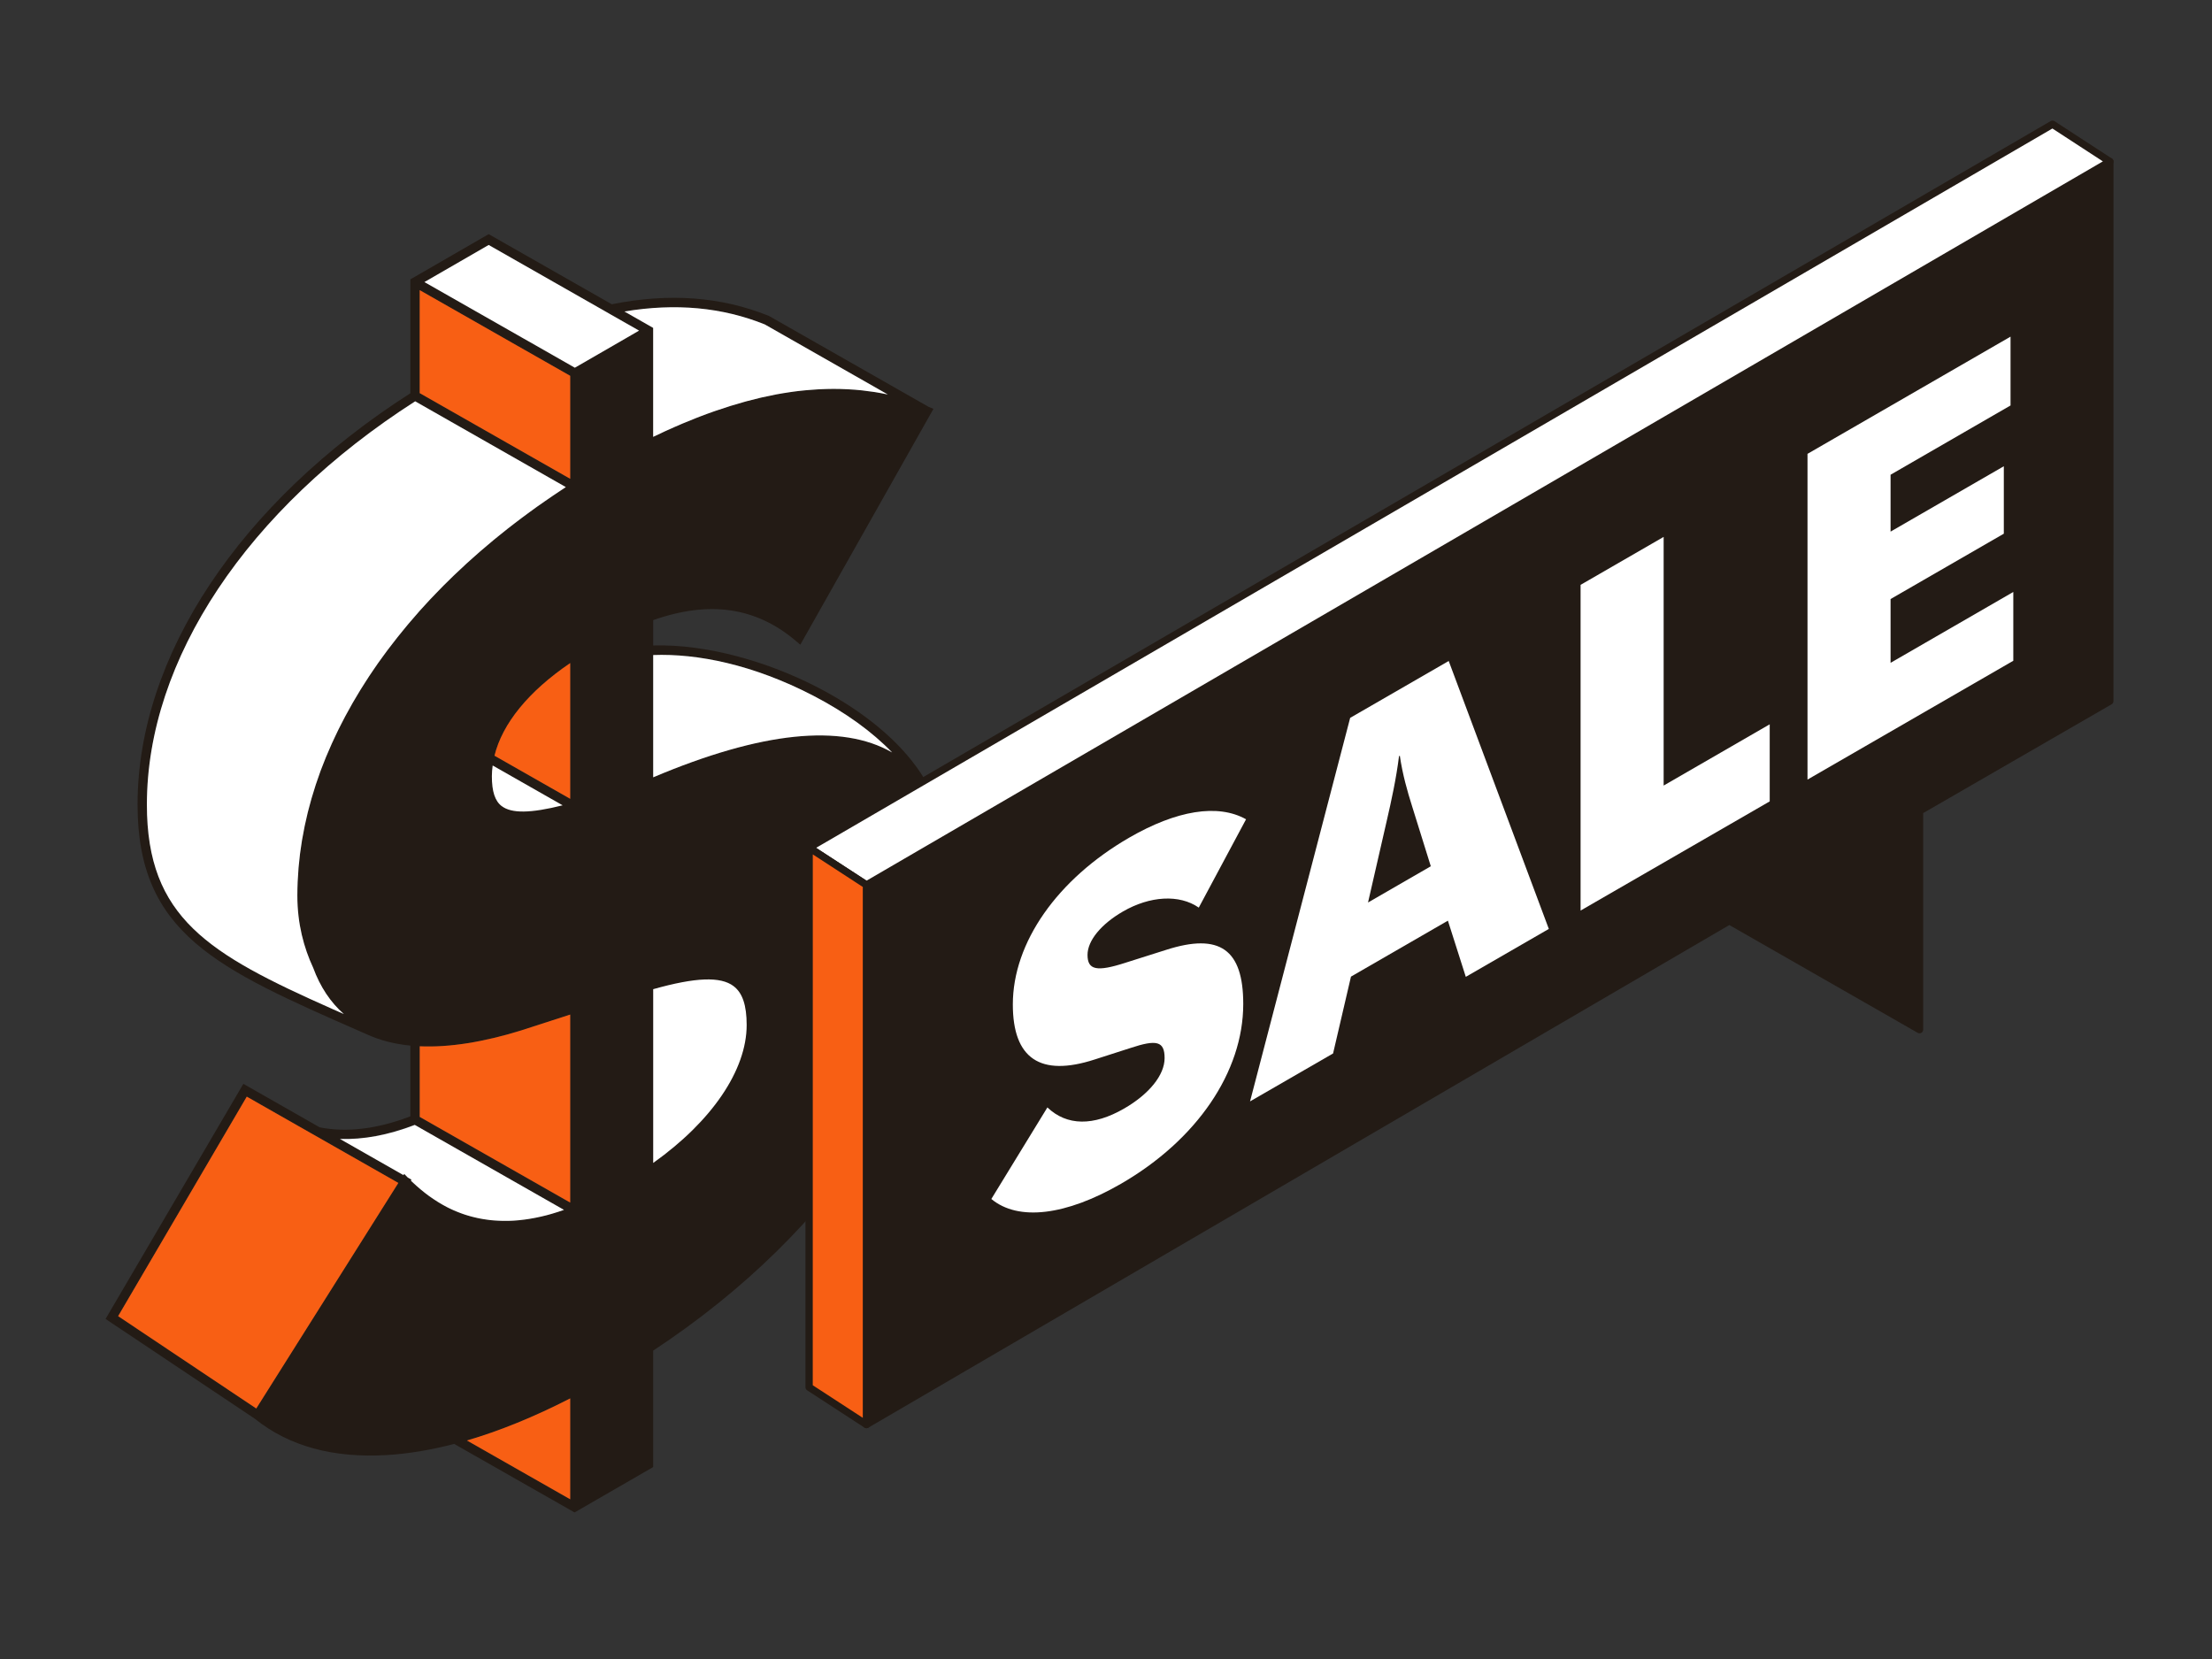
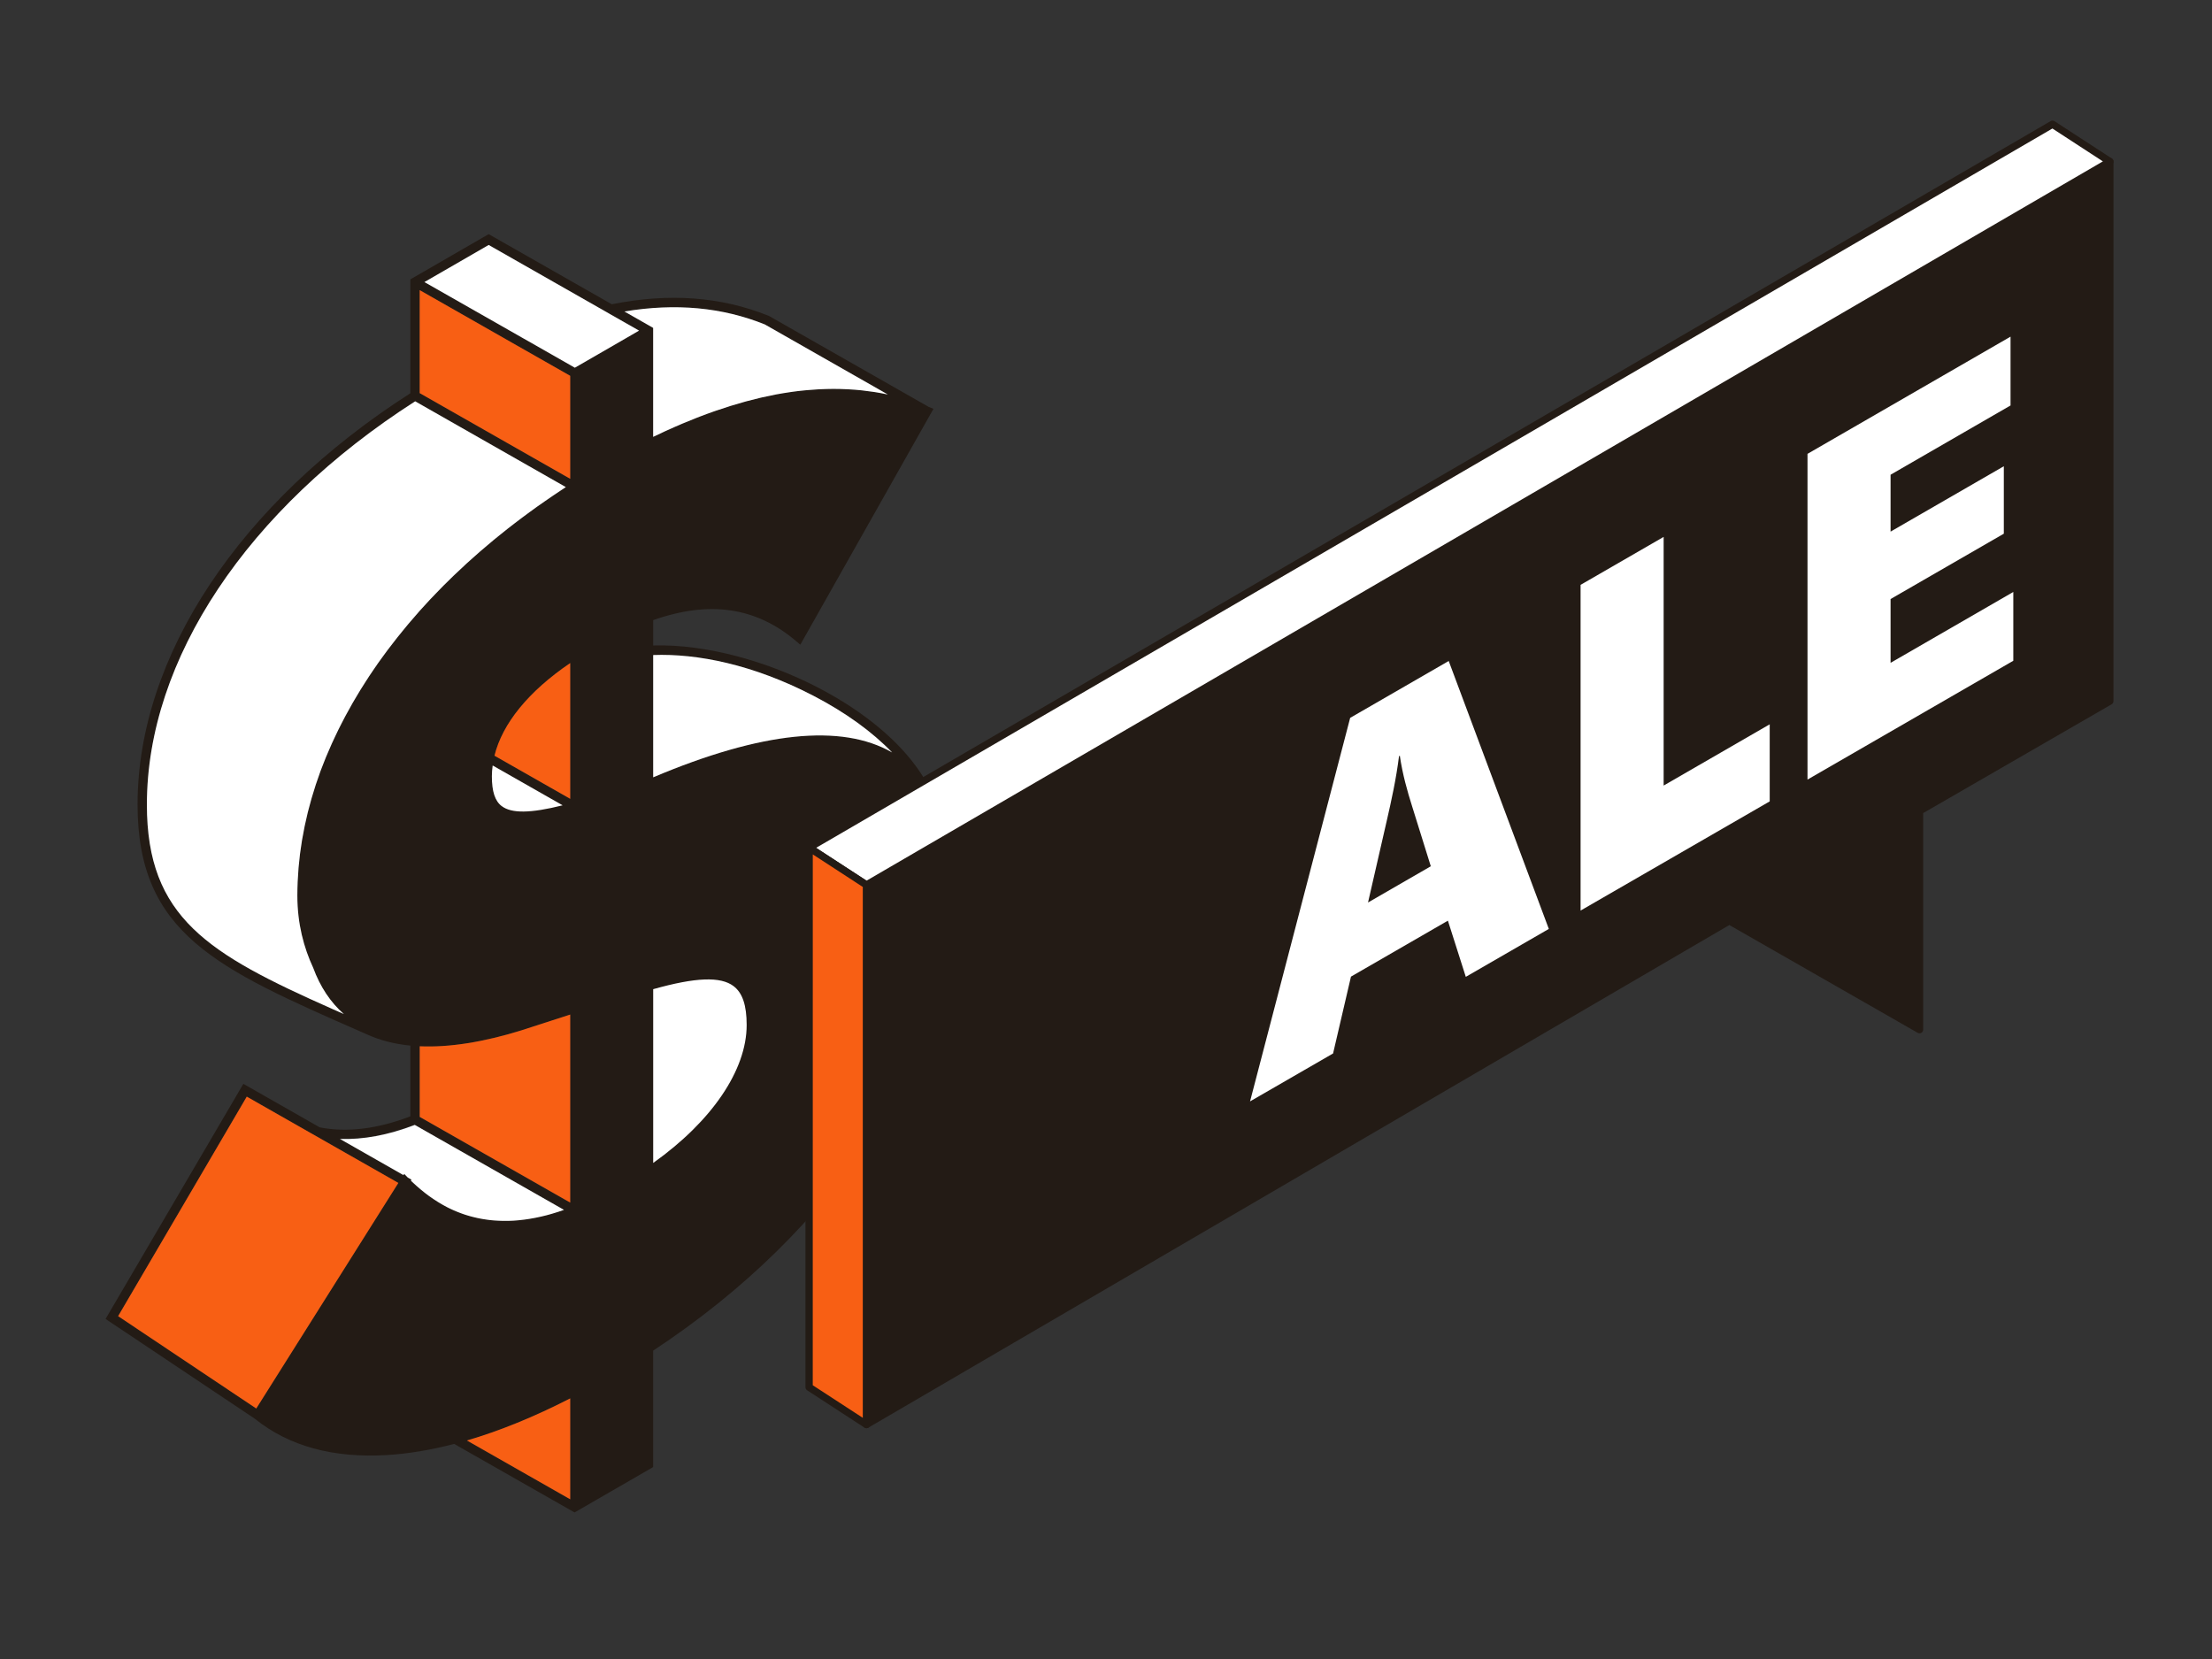
<svg xmlns="http://www.w3.org/2000/svg" id="a" viewBox="0 0 576 432">
  <rect x="0" y="0" width="576" height="432" fill="#333333" stroke="none" />
  <defs>
    <style>.b,.c{fill:#f85f14;}.d,.e{fill:#fff;}.f,.g{fill:#231b15;}.c,.e,.g{stroke:#231b15;stroke-linejoin:round;stroke-width:1.9px;}</style>
  </defs>
  <path class="f" d="m247.05,234.04c0-7.16-.66-13.32-1.98-18.57h0c0-.06-.02-.27-.06-.62-1.41-12.78-13.37-26.16-32.16-35.89-12.69-6.57-28.68-11.28-42.76-10.88v-6.6c14.64-5.16,26.81-3.38,37.18,5.44l1.13.96,34.67-61.42-1.21-.49-41.55-23.66-.15-.07c-12.37-4.99-25.9-6.01-40.85-3.01l-32.06-18.26-19.17,11.07-1.22.7v22.84s0,6.82,0,6.82c-44.49,28.5-71.04,68.5-71.04,107.11,0,33.63,20.67,42.7,58.18,59.16l1.28.56h0c3.42,1.6,7.27,2.62,11.57,3.04v18.43c-8.65,3.29-16.49,4.25-23.6,2.86l-2.64-1.51-17.24-9.82-35.88,61.22,38.89,26c8.78,7.1,20.34,10.28,34.37,9.44,5.56-.33,11.41-1.31,17.52-2.9l30.21,17.2,1.13.65,1.3-.75,19.17-11.07v-30.32c47.49-31.25,76.96-76.29,76.96-117.68Zm-139.07,58.86l38.85,22.12c-.44.15-.87.3-1.3.44-.07.02-.13.05-.2.07-.51.16-1.02.32-1.52.47-.17.05-.33.09-.49.14-.34.09-.67.19-1.01.28-.22.06-.44.11-.66.16-.28.07-.55.14-.83.2-.24.05-.47.1-.71.15-.25.05-.51.11-.76.16-.24.05-.48.09-.72.13-.24.04-.48.09-.72.13-.24.04-.49.07-.73.11-.23.03-.47.07-.7.1-.24.03-.49.06-.73.08-.23.03-.46.05-.69.08-.24.02-.48.04-.72.06-.23.02-.45.04-.68.05-.24.01-.48.02-.71.03-.22,0-.45.02-.67.02-.24,0-.47,0-.7,0-.22,0-.44,0-.66,0-.23,0-.46-.01-.7-.02-.22,0-.44-.01-.65-.03-.23-.01-.46-.03-.69-.04-.22-.02-.43-.03-.65-.05-.23-.02-.45-.04-.68-.07-.21-.02-.43-.05-.64-.08-.22-.03-.45-.06-.67-.1-.21-.03-.43-.07-.64-.1-.22-.04-.44-.08-.66-.12-.21-.04-.42-.08-.63-.13-.22-.05-.43-.09-.65-.15-.21-.05-.42-.1-.62-.15-.21-.05-.42-.11-.64-.17-.21-.06-.42-.12-.62-.18-.21-.06-.42-.13-.62-.19-.21-.07-.41-.14-.62-.21-.2-.07-.41-.14-.61-.22-.21-.08-.41-.16-.62-.24-.2-.08-.4-.16-.6-.24-.2-.09-.41-.18-.61-.26-.2-.09-.39-.17-.59-.27-.2-.09-.41-.19-.61-.29-.19-.09-.39-.19-.58-.29-.2-.11-.41-.22-.61-.33-.19-.1-.37-.2-.56-.31-.2-.12-.41-.24-.61-.36-.18-.11-.37-.22-.55-.33-.2-.13-.4-.26-.6-.39-.18-.12-.36-.23-.54-.35-.2-.14-.41-.28-.61-.42-.17-.12-.35-.24-.52-.36-.21-.15-.41-.31-.61-.46-.17-.13-.33-.25-.5-.38-.21-.16-.42-.33-.62-.5-.16-.13-.32-.25-.48-.39-.22-.18-.44-.38-.66-.57-.14-.12-.29-.25-.43-.37-.24-.22-.48-.45-.73-.67-.12-.11-.23-.21-.35-.32-.13-.12-.25-.25-.38-.37l.16-.25-.96-.55-.96-.98-.2.32-16.54-9.42c6.07.22,12.58-1,19.49-3.65Zm-21.58-30.23c-32.06-14.25-48.15-23.64-48.15-53.15,0-37.76,26.1-76.97,69.86-105.02l39.23,22.34c-.51.33-1,.67-1.5,1-.68.45-1.35.89-2.02,1.35-.68.46-1.35.93-2.02,1.39-.66.46-1.31.91-1.96,1.37-.66.47-1.32.95-1.97,1.43-.64.46-1.27.93-1.9,1.4-.65.48-1.28.97-1.92,1.46-.62.47-1.24.95-1.84,1.42-.63.5-1.25,1-1.87,1.5-.6.48-1.2.96-1.79,1.45-.61.51-1.21,1.02-1.81,1.53-.58.49-1.16.98-1.73,1.47-.59.52-1.18,1.04-1.76,1.56-.56.5-1.12.99-1.67,1.49-.58.53-1.14,1.06-1.7,1.59-.54.5-1.08,1.01-1.61,1.51-.29.28-.58.56-.87.85-.26.26-.52.51-.78.77-.04.04-.08.08-.12.12-.3.3-.61.59-.91.89-.17.18-.35.35-.52.53-.54.54-1.06,1.09-1.59,1.64-.5.52-1,1.03-1.49,1.55-.52.55-1.02,1.11-1.53,1.67-.39.43-.8.86-1.18,1.29-.08.09-.16.19-.24.28-.33.37-.65.74-.97,1.12-.17.19-.33.39-.5.58-.24.28-.48.55-.72.83-.21.25-.43.5-.64.75-.48.57-.94,1.15-1.41,1.72-.44.53-.88,1.06-1.3,1.6-.46.58-.9,1.16-1.35,1.74-.41.54-.83,1.07-1.24,1.61-.44.59-.86,1.17-1.29,1.76-.39.54-.79,1.08-1.18,1.63-.42.59-.82,1.19-1.22,1.78-.37.55-.75,1.09-1.11,1.64-.4.6-.77,1.2-1.16,1.81-.35.55-.71,1.09-1.04,1.64-.37.61-.73,1.22-1.09,1.82-.33.55-.66,1.1-.98,1.65-.35.61-.68,1.23-1.02,1.84-.31.55-.62,1.11-.92,1.66-.33.62-.64,1.24-.96,1.86-.28.56-.58,1.11-.85,1.67-.31.62-.59,1.25-.89,1.87-.26.56-.53,1.11-.78,1.67-.28.63-.55,1.26-.82,1.89-.24.56-.49,1.11-.72,1.67-.26.63-.5,1.27-.75,1.9-.22.56-.44,1.11-.65,1.67-.24.64-.45,1.28-.67,1.92-.19.56-.4,1.11-.58,1.67-.21.65-.4,1.29-.6,1.94-.17.55-.35,1.1-.51,1.66-.19.65-.35,1.31-.53,1.96-.15.55-.3,1.1-.44,1.65-.16.66-.3,1.32-.45,1.98-.12.54-.26,1.09-.37,1.63-.14.68-.26,1.35-.38,2.03-.1.53-.21,1.06-.3,1.58-.12.7-.21,1.39-.31,2.09-.07.51-.16,1.02-.22,1.53-.09.72-.16,1.44-.23,2.16-.05.49-.11.97-.15,1.46-.07.79-.11,1.58-.15,2.37-.02.42-.06.83-.08,1.25-.05,1.2-.08,2.41-.08,3.61,0,7.32,1.68,13.56,4.12,18.79,1.82,4.97,4.5,8.99,7.99,12.05-1.06-.47-2.11-.93-3.14-1.39Zm69.35-182.65l1.55.88,1.6.91,7.52,4.28-3.57,2.06-13.15,7.59-12.35-7.04-1.33-.76-1.33-.76-24.15-13.75,16.72-9.65,28.5,16.23Zm43.41,4.46l32.01,18.23c-.11-.02-.21-.04-.32-.06-1.01-.21-2.02-.4-3.04-.56-.09-.01-.18-.03-.27-.04-.99-.15-1.98-.28-2.98-.39-.15-.02-.3-.04-.46-.05-1.02-.1-2.05-.18-3.09-.24-.21-.01-.41-.02-.62-.03-1.04-.05-2.1-.08-3.16-.08-.14,0-.28,0-.41,0-1.03,0-2.07.03-3.11.08-.12,0-.24,0-.36.01-1.08.05-2.18.14-3.28.24-.21.02-.43.04-.64.06-1.09.11-2.19.24-3.3.39-.17.02-.35.05-.52.08-1.11.16-2.22.34-3.34.55-.07.01-.14.02-.22.04-1.15.22-2.32.46-3.49.73-.22.05-.43.1-.65.15-1.15.27-2.3.56-3.46.87-.2.05-.41.11-.61.17-2.43.67-4.89,1.44-7.39,2.3-.21.07-.42.15-.64.22-1.2.42-2.41.87-3.64,1.34-.23.09-.47.18-.7.27-1.25.49-2.52,1-3.79,1.54-.08.03-.16.07-.25.11-1.24.53-2.49,1.08-3.75,1.65-.2.09-.4.18-.6.27-.86.4-1.73.81-2.61,1.23-.13.06-.27.12-.4.19v-26.96s0-1.41,0-1.41l-1.22-.7-6.26-3.57c13.34-2.23,25.45-1.1,36.56,3.37Zm-70.41,112.3c2.06-8.37,8.86-16.74,19.72-24.12v35.35s-19.72-11.23-19.72-11.23Zm4.47-107.6l1.31.75,13.94,7.94v13.33s0,13.48,0,13.48l-39.18-22.31v-6.77s0-20.04,0-20.04l22.62,12.88,1.31.75Zm36.86,113.23v-31.84c11.5-.44,26.03,2.47,41.64,10.56,8.41,4.36,15.39,9.43,20.58,14.81-13.17-7.6-34.09-5.42-62.22,6.47Zm-34.11,65.83l12.5-4.04v48.96s-39.18-22.31-39.18-22.31v-18.39c7.64.34,16.55-1.06,26.68-4.21Zm-71.9,17.63l.18-.31,3.84,2.19,9.64,5.49,25.99,14.8h0s-36.99,58.73-36.99,58.73l-35.97-24.05,33.31-56.85Zm84.4,78.27v26.27s-26.89-15.31-26.89-15.31c8.51-2.49,17.49-6.14,26.89-10.96Z" />
  <path class="d" d="m191.01,256.78c2.33,1.75,3.42,4.97,3.42,10.13,0,11.74-9.06,25.05-24.34,35.92v-45.25c11.06-3.11,17.53-3.35,20.93-.8Z" />
  <path class="b" d="m128.76,196.78l19.72,11.23v-35.35c-10.86,7.38-17.66,15.75-19.72,24.12Z" />
  <path class="d" d="m130.64,209.91c-1.75-1.33-2.56-3.8-2.56-7.77,0-.94.08-1.87.21-2.81l18.22,10.37c-8.36,2.1-13.31,2.15-15.86.21Z" />
  <path class="b" d="m135.98,268.24c-10.13,3.15-19.04,4.55-26.68,4.21v18.39s39.18,22.31,39.18,22.31v-48.96s-12.5,4.04-12.5,4.04Z" />
  <path class="b" d="m148.48,390.41v-26.27c-9.4,4.82-18.38,8.47-26.89,10.96l26.89,15.31Z" />
  <path class="d" d="m199.16,84.48c-11.11-4.47-23.23-5.59-36.56-3.37l6.26,3.57,1.22.7v28.38c1.01-.49,2.01-.96,3.01-1.42.2-.09.4-.18.6-.27,1.26-.57,2.51-1.13,3.75-1.65.08-.03.16-.07.25-.11,1.27-.54,2.54-1.05,3.79-1.54.23-.09.47-.18.7-.27,1.22-.47,2.43-.92,3.64-1.34.21-.07.42-.15.64-.22,2.5-.87,4.97-1.63,7.39-2.3.2-.06.41-.11.61-.17,1.16-.31,2.32-.6,3.46-.87.22-.05.43-.1.65-.15,1.17-.26,2.34-.51,3.49-.73.07-.01.14-.02.22-.04,1.12-.21,2.24-.39,3.34-.55.17-.03.35-.05.52-.08,1.11-.16,2.21-.29,3.3-.39.21-.02.43-.04.64-.06,1.1-.1,2.19-.18,3.28-.24.12,0,.24,0,.36-.01,1.04-.05,2.08-.07,3.11-.08.14,0,.28,0,.41,0,1.06,0,2.11.03,3.16.08.21,0,.41.02.62.03,1.04.06,2.07.13,3.09.24.15.02.3.03.46.05,1,.11,1.99.24,2.98.39.09.01.18.02.27.04,1.02.16,2.03.35,3.04.56.11.02.21.04.32.06l-32.01-18.23Z" />
  <path class="d" d="m232.31,195.94c-5.19-5.39-12.18-10.46-20.58-14.81-15.61-8.08-30.14-10.99-41.64-10.56v31.84c28.13-11.89,49.05-14.07,62.22-6.47Z" />
  <polygon class="d" points="158.9 81.82 157.3 80.9 155.75 80.02 127.25 63.79 110.52 73.45 134.68 87.2 136.01 87.96 137.34 88.71 149.69 95.75 162.84 88.16 166.41 86.09 158.9 81.82" />
  <polygon class="b" points="148.48 111.2 148.48 105.5 148.48 104.1 148.48 102.7 148.48 97.86 134.54 89.93 133.22 89.18 131.91 88.43 109.29 75.55 109.29 95.59 109.29 102.37 148.48 124.68 148.48 111.2" />
  <path class="d" d="m108.11,104.5c-43.76,28.05-69.86,67.27-69.86,105.02,0,29.51,16.09,38.9,48.15,53.15,1.03.46,2.08.92,3.14,1.39-3.48-3.06-6.16-7.08-7.99-12.05-2.43-5.22-4.12-11.47-4.12-18.79,0-1.2.03-2.4.08-3.61.02-.42.06-.83.08-1.25.05-.79.08-1.58.15-2.37.04-.49.1-.97.15-1.46.07-.72.14-1.44.23-2.16.06-.51.15-1.02.22-1.53.1-.7.19-1.39.31-2.09.09-.53.2-1.06.3-1.58.13-.68.24-1.36.38-2.03.11-.54.25-1.09.37-1.63.15-.66.29-1.32.45-1.98.14-.55.29-1.1.44-1.65.17-.65.34-1.31.53-1.96.16-.55.34-1.1.51-1.66.2-.65.39-1.3.6-1.94.18-.56.39-1.11.58-1.67.22-.64.44-1.28.67-1.92.21-.56.43-1.11.65-1.67.25-.64.49-1.27.75-1.9.23-.56.48-1.11.72-1.67.27-.63.53-1.26.82-1.89.25-.56.52-1.11.78-1.67.29-.63.58-1.25.89-1.87.27-.56.57-1.11.85-1.67.32-.62.63-1.24.96-1.86.3-.56.61-1.11.92-1.66.34-.61.67-1.23,1.02-1.84.32-.55.65-1.1.98-1.65.36-.61.72-1.22,1.09-1.82.34-.55.7-1.1,1.04-1.64.38-.6.76-1.21,1.16-1.81.36-.55.74-1.09,1.11-1.64.41-.6.8-1.19,1.22-1.78.38-.54.78-1.08,1.18-1.63.43-.59.85-1.18,1.29-1.76.4-.54.82-1.08,1.24-1.61.45-.58.89-1.16,1.35-1.74.43-.54.87-1.07,1.3-1.6.47-.57.93-1.15,1.41-1.72.21-.25.43-.5.64-.75.24-.28.48-.55.72-.83.17-.19.33-.39.5-.58.32-.37.65-.75.97-1.12.08-.09.16-.19.24-.28.39-.43.79-.86,1.18-1.29.51-.56,1.01-1.12,1.53-1.67.49-.52.99-1.04,1.49-1.55.53-.55,1.05-1.1,1.59-1.64.17-.18.35-.35.52-.53.3-.3.61-.59.91-.89.04-.04.08-.08.12-.12.26-.26.51-.51.78-.77.29-.28.58-.56.87-.85.53-.51,1.07-1.01,1.61-1.51.57-.53,1.13-1.06,1.7-1.59.55-.5,1.11-1,1.67-1.49.58-.52,1.17-1.04,1.76-1.56.57-.49,1.15-.98,1.73-1.47.6-.51,1.2-1.02,1.81-1.53.59-.49,1.19-.97,1.79-1.45.62-.5,1.24-1,1.87-1.5.61-.48,1.23-.95,1.84-1.42.64-.49,1.27-.98,1.92-1.46.63-.47,1.26-.93,1.9-1.4.66-.48,1.31-.96,1.97-1.43.65-.46,1.3-.92,1.96-1.37.67-.47,1.34-.93,2.02-1.39.67-.45,1.35-.9,2.02-1.35.5-.33.99-.67,1.5-1l-39.23-22.34Z" />
  <path class="d" d="m105.23,305.65l.96.98.96.55-.16.25c.13.12.25.25.38.37.12.11.23.21.35.32.24.23.48.45.73.67.14.13.29.25.43.37.22.19.44.38.66.57.16.13.32.26.48.39.21.17.42.34.62.5.17.13.33.25.5.38.2.15.41.31.61.46.17.12.35.24.52.36.2.14.41.29.61.42.18.12.36.23.54.35.2.13.4.26.6.39.18.11.37.22.55.33.2.12.4.24.61.36.19.11.37.21.56.31.2.11.41.22.61.33.19.1.38.19.58.29.2.1.4.2.61.29.2.09.39.18.59.27.2.09.41.18.61.26.2.08.4.16.6.24.21.08.41.16.62.24.2.08.41.15.61.22.21.07.41.14.62.21.21.07.41.13.62.19.21.06.41.12.62.18.21.06.42.12.64.17.21.05.42.1.62.15.21.05.43.1.65.15.21.05.42.09.63.13.22.04.44.08.66.12.21.04.42.07.64.1.22.03.44.07.67.1.21.03.43.05.64.08.23.03.45.05.68.07.21.02.43.04.65.05.23.02.46.03.69.04.22.01.44.02.65.03.23,0,.46.02.7.02.22,0,.44,0,.66,0,.23,0,.47,0,.7,0,.22,0,.45-.02.67-.02.24,0,.47-.02.71-.03.23-.01.45-.03.68-.05.24-.02.48-.04.72-.06.23-.02.46-.05.69-.08.24-.03.49-.05.73-.08.23-.03.47-.07.7-.1.24-.04.49-.07.73-.11.24-.04.48-.09.72-.13.24-.04.48-.08.72-.13.25-.05.51-.11.76-.16.23-.05.47-.1.71-.15.27-.06.55-.13.83-.2.22-.05.44-.1.66-.16.33-.09.67-.18,1.01-.28.16-.05.33-.09.49-.14.5-.15,1.01-.3,1.52-.47.07-.02.13-.04.2-.07.43-.14.86-.29,1.3-.44l-38.85-22.12c-6.91,2.65-13.42,3.87-19.49,3.65l16.54,9.42.2-.32Z" />
  <polygon class="b" points="77.74 293.24 68.1 287.75 64.26 285.56 64.08 285.87 30.76 342.72 66.73 366.77 103.73 308.03 103.73 308.03 77.74 293.24" />
  <polygon class="g" points="549.39 182.57 549.4 42.07 225.62 230.44 225.62 370.95 450.31 239.78 499.84 268.12 499.84 211.18 549.39 182.57" />
-   <path class="d" d="m258.15,312.2l14.59-23.83c5.07,4.84,12,4.9,19.97.3,6.52-3.76,10.55-8.72,10.55-13.14s-2.07-4.9-8.9-2.63l-9.31,2.99c-14.17,4.6-21.31-.24-21.31-14.34,0-16.13,11.59-32.61,30.31-43.43,12.31-7.11,23.07-8.9,30.42-4.78l-12.31,23c-5.07-3.52-12.73-3.05-19.76,1.02-5.69,3.29-9.21,7.59-9.21,11.29,0,3.94,2.38,4.48,9.93,2.03l10.55-3.34c13.97-4.48,20.07-.12,20.07,14.1,0,17.68-12.1,35.42-31.87,46.83-14.28,8.24-26.69,9.8-33.73,3.94Z" />
  <path class="d" d="m377.03,239.74l-25.24,14.57-4.66,20.01-21.62,12.48,26.07-99.87,25.66-14.81,26.07,69.77-21.62,12.48-4.66-14.63Zm-4.45-14.16l-4.86-15.59c-1.24-3.94-2.48-8.24-3.21-13.2l-.21.12c-.72,5.79-1.97,11.53-3.21,16.9l-4.86,21.2,16.35-9.44Z" />
  <path class="d" d="m411.59,152.29l21.62-12.48v64.75s27.62-15.95,27.62-15.95v20.07s-49.25,28.43-49.25,28.43v-84.82Z" />
  <path class="d" d="m524.26,154.14v17.92s-53.59,30.94-53.59,30.94v-84.82s52.87-30.52,52.87-30.52v17.92s-31.24,18.04-31.24,18.04v14.81s29.49-17.02,29.49-17.02v17.56s-29.49,17.02-29.49,17.02v16.61s31.97-18.46,31.97-18.46Z" />
  <polygon class="e" points="225.62 230.44 549.4 42.07 534.47 32.35 210.7 220.73 225.62 230.44" />
  <polygon class="c" points="225.62 370.95 225.62 230.44 210.7 220.73 210.69 361.23 225.62 370.95" />
</svg>